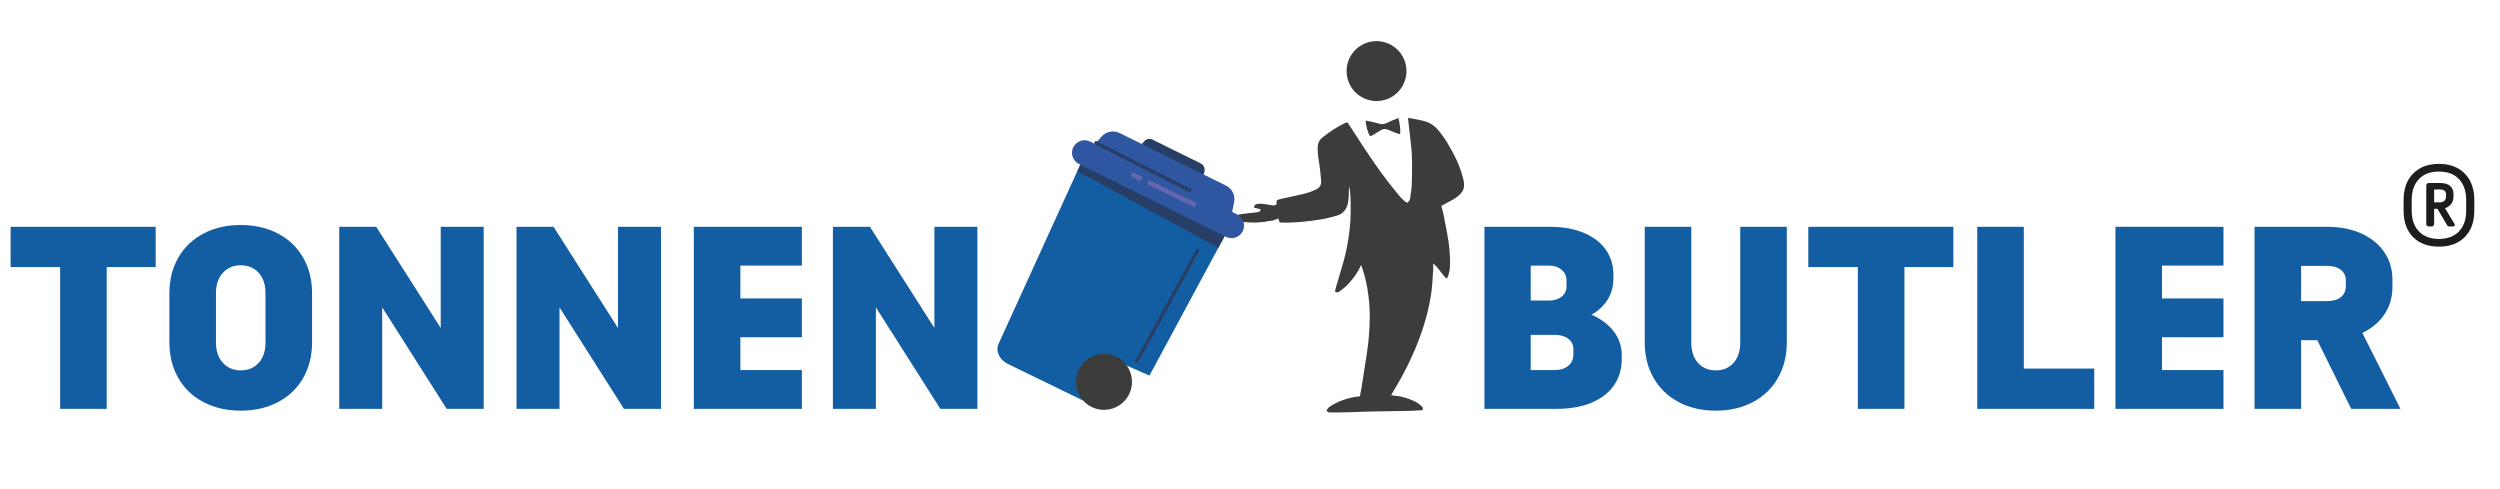
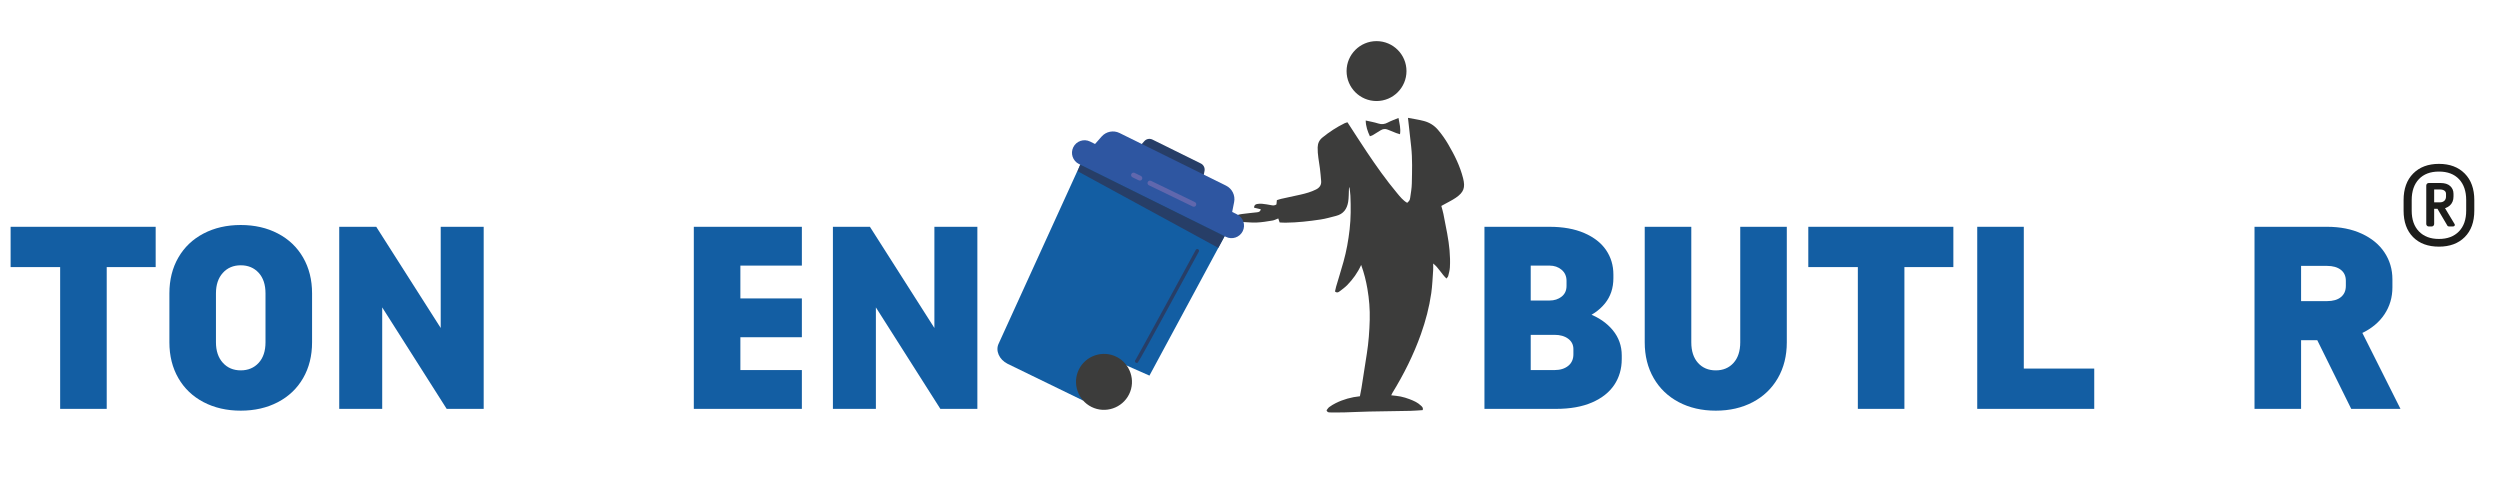
<svg xmlns="http://www.w3.org/2000/svg" id="Ebene_1" width="183.478mm" height="35.898mm" viewBox="0 0 520.094 101.758">
  <g>
    <path d="M283.175,55.121c.63,1.736,1.019,3.339,1.299,4.972.365,2.13.54,4.28.482,6.435-.065,2.355-.231,4.708-.602,7.04-.379,2.384-.738,4.769-1.115,7.153-.09.568-.214,1.132-.325,1.715-1.796.188-3.469.648-5.042,1.435-.465.233-.918.504-1.336.813-.24.177-.397.465-.562.666.178.497.537.449.842.452.991.01,1.982.014,2.972-.013,1.689-.046,3.376-.136,5.064-.172,2.854-.061,5.709-.085,8.563-.144.864-.018,1.728-.099,2.554-.15.163-.488-.113-.697-.335-.914-.68-.669-1.539-1.039-2.409-1.371-.595-.226-1.212-.413-1.835-.544-.621-.131-1.261-.169-1.964-.257.083-.172.149-.344.244-.497,2.38-3.877,4.409-7.926,5.934-12.218.985-2.772,1.734-5.61,2.151-8.519.226-1.58.28-3.186.396-4.781.031-.428.005-.86.005-1.405,1.152.914,1.735,2.172,2.767,3.13.152-.214.318-.353.36-.524.145-.591.317-1.188.351-1.79.135-2.368-.132-4.71-.558-7.036-.252-1.372-.515-2.742-.794-4.109-.109-.536-.276-1.061-.43-1.645.218-.119.415-.225.609-.333.809-.454,1.657-.854,2.418-1.377,1.652-1.136,1.991-2.111,1.502-4.05-.638-2.536-1.795-4.848-3.11-7.088-.619-1.056-1.316-2.053-2.116-2.987-.789-.922-1.769-1.527-2.91-1.832-1.059-.283-2.154-.433-3.334-.661.034.296.056.481.077.664.199,1.791.4,3.582.596,5.373.276,2.528.181,5.066.132,7.599-.019,1.012-.203,2.022-.348,3.028-.072.497-.189.622-.618,1.017-.878-.496-1.488-1.289-2.119-2.043-2.281-2.728-4.327-5.631-6.305-8.582-1.344-2.005-2.639-4.043-3.998-6.129-.176.057-.399.099-.596.196-1.654.811-3.186,1.812-4.615,2.974-.649.528-.967,1.187-.99,2.042-.04,1.47.278,2.892.462,4.333.114.892.189,1.79.263,2.687.068.83-.344,1.382-1.061,1.743-1.021.514-2.113.819-3.22,1.07-1.332.302-2.67.577-4.003.874-.306.068-.603.18-.929.279-.032.324-.06.603-.088.889-.336.241-.694.232-1.082.157-.626-.121-1.259-.226-1.894-.292-.341-.036-.698-.012-1.037.045-.361.061-.644.254-.646.767.456.108.919.218,1.407.334-.097.487-.413.585-.773.625-1.011.112-2.024.207-3.032.344-.684.093-1.385.195-1.839.817.223.53.579.795,1.147.815,1.192.042,2.386.196,3.574.157,1.123-.037,2.245-.238,3.359-.417.392-.063.761-.272,1.199-.435.079.233.166.493.282.836.404.015.832.05,1.26.045,2.44-.027,4.854-.298,7.268-.663,1.102-.167,2.142-.483,3.208-.749,1.539-.384,2.277-1.45,2.518-2.898.143-.853.112-1.736.159-2.606.009-.172.02-.343.104-.518.071.61.179,1.218.205,1.83.098,2.331.104,4.664-.16,6.984-.259,2.284-.661,4.547-1.283,6.763-.487,1.734-1.026,3.454-1.534,5.182-.097.329-.157.669-.232.994.354.31.664.194.918.001.577-.439,1.177-.865,1.676-1.384,1.131-1.176,2.099-2.48,2.851-4.142Z" fill="#3c3c3b" fill-rule="evenodd" />
    <path d="M291.251,27.926c.198-1.198-.115-2.217-.312-3.384-.82.345-1.56.592-2.236.957-.657.356-1.263.419-1.978.189-.814-.262-1.668-.402-2.607-.619.028,1.227.387,2.234.871,3.278.245-.093.439-.137.602-.233.549-.326,1.086-.671,1.629-1.006.473-.292.96-.368,1.491-.136.584.255,1.181.485,1.775.715.212.083.435.137.766.239Z" fill="#3c3c3b" fill-rule="evenodd" />
  </g>
  <g>
    <g>
      <path d="M250.073,38.143l-13.759-6.802,1.742-1.972c.425-.481,1.12-.618,1.696-.333l10.069,4.976c.577.285.89.922.765,1.553l-.513,2.579Z" fill="#273e67" />
      <path d="M230.182,74.589c.758-1.529-3.107-1.86-1.577-1.102l10.522,4.653,17.476-32.418-30.269-14.974-18.566,40.717c-.726,1.465.1,3.354,1.846,4.219l15.731,7.655,4.838-8.751Z" fill="#135ea3" />
      <path d="M255.037,49.274l-30.573-15.149c-1.292-.64-1.82-2.206-1.18-3.498h0c.64-1.292,2.206-1.82,3.498-1.18l30.573,15.149c1.292.64,1.82,2.206,1.18,3.498l-0.0 0c-.64,1.292-2.206,1.82-3.498,1.18Z" fill="#2e56a1" />
      <path d="M255.617,47.711l-30.273-14.966,3.833-4.34c.936-1.059,2.465-1.36,3.732-.734l22.154,10.949c1.269.627,1.959,2.028,1.683,3.417l-1.13,5.674Z" fill="#2e56a1" />
      <polygon points="253.453 51.564 224.195 35.624 224.733 34.258 254.761 49.137 253.453 51.564" fill="#273e67" />
      <path d="M227.085,84.663h-0c-2.871-1.423-4.056-4.936-2.634-7.807v-0c1.423-2.871,4.936-4.056,7.807-2.634h0c2.871,1.423,4.056,4.936,2.634,7.807v0c-1.423,2.871-4.936,4.056-7.807,2.634Z" fill="#3c3c3b" />
      <path d="M238.723,39.783h10.15c.274,0,.497.223.497.497v.025c0,.274-.223.497-.497.497h-10.15c-.274,0-.497-.223-.497-.497v-.025c0-.274.222-.496.496-.496Z" transform="translate(41.987 -102.302) rotate(25.86)" fill="#6067ad" />
      <path d="M236.913,37.521l-1.318-.639c-.252-.122-.358-.428-.236-.68h0c.122-.252.428-.358.68-.236l1.318.639c.252.122.358.428.236.68h0c-.122.252-.428.358-.68.236Z" fill="#6067ad" />
    </g>
-     <line x1="228.021" y1="29.714" x2="247.483" y2="39.588" fill="none" stroke="#273e67" stroke-linecap="round" stroke-linejoin="round" stroke-width=".733" />
    <path d="M236.476,75.135c.23-.178,12.603-22.962,12.603-22.962" fill="none" stroke="#273e67" stroke-linecap="round" stroke-linejoin="round" stroke-width=".733" />
  </g>
  <circle cx="286.37" cy="14.787" r="6.232" fill="#3c3c3b" />
  <g>
    <path d="M308.821,47.181h9.625v37.878h-9.625v-37.878ZM314.472,62.52h7.887c.993,0,1.831-.27,2.515-.808.683-.537,1.024-1.282,1.024-2.236v-1.056c0-.952-.342-1.718-1.024-2.298-.684-.579-1.521-.869-2.515-.869h-7.887v-8.072h7.887c2.814,0,5.226.435,7.233,1.304,2.008.87,3.519,2.05,4.533,3.54,1.014,1.49,1.521,3.188,1.521,5.092v.745c0,2.071-.59,3.83-1.77,5.278-1.18,1.45-2.774,2.537-4.781,3.261-2.009.725-4.254,1.086-6.737,1.086h-7.887v-4.967ZM315.527,76.987h7.887c1.158,0,2.101-.289,2.825-.869.724-.579,1.087-1.387,1.087-2.422v-1.056c0-.91-.363-1.635-1.087-2.173-.725-.538-1.667-.808-2.825-.808h-7.887v-5.65h7.887c2.566,0,4.915.403,7.048,1.211,2.131.807,3.818,1.966,5.061,3.477,1.241,1.512,1.862,3.261,1.862,5.247v.745c0,2.029-.518,3.819-1.552,5.371-1.035,1.553-2.577,2.774-4.626,3.664-2.05.891-4.544,1.335-7.482,1.335h-8.197v-8.072Z" fill="#135ea3" />
    <path d="M349.245,83.662c-2.235-1.18-3.974-2.846-5.216-4.998s-1.863-4.636-1.863-7.451v-24.032h9.688v24.032c0,1.821.466,3.25,1.396,4.284.932,1.035,2.163,1.553,3.695,1.553,1.531,0,2.763-.518,3.694-1.553.932-1.034,1.397-2.463,1.397-4.284v-24.032h9.687v24.032c0,2.815-.621,5.299-1.863,7.451-1.241,2.152-2.98,3.818-5.216,4.998s-4.803,1.771-7.699,1.771c-2.898,0-5.465-.591-7.7-1.771Z" fill="#135ea3" />
    <path d="M386.502,55.564h-10.308v-8.383h30.178v8.383h-10.184v29.496h-9.687v-29.496Z" fill="#135ea3" />
    <path d="M411.339,47.181h9.687v29.496h14.655v8.383h-24.342v-37.878Z" fill="#135ea3" />
-     <path d="M440.089,47.181h9.687v37.878h-9.687v-37.878ZM448.41,47.181h14.157v8.072h-14.157v-8.072ZM448.41,62.085h14.157v8.072h-14.157v-8.072ZM448.41,76.987h14.157v8.072h-14.157v-8.072Z" fill="#135ea3" />
    <path d="M469.024,47.181h9.687v37.878h-9.687v-37.878ZM477.159,62.644h6.954c1.242,0,2.205-.279,2.888-.839.683-.559,1.024-1.335,1.024-2.329v-1.056c0-.993-.352-1.759-1.056-2.298-.704-.537-1.656-.807-2.856-.807h-6.954v-8.135h6.954c2.732,0,5.133.477,7.203,1.429,2.069.952,3.653,2.256,4.75,3.911,1.097,1.656,1.646,3.52,1.646,5.589v1.677c0,2.071-.549,3.934-1.646,5.589s-2.67,2.971-4.719,3.942c-2.049.974-4.461,1.459-7.234,1.459h-6.954v-8.134ZM480.637,67.859h10.121l8.631,17.2h-10.245l-8.507-17.2Z" fill="#135ea3" />
  </g>
  <g>
    <path d="M12.514,55.565H2.207v-8.383h30.178v8.383h-10.184v29.495h-9.687v-29.495Z" fill="#135ea3" />
    <path d="M42.351,83.662c-2.257-1.18-4.006-2.846-5.247-4.998-1.242-2.152-1.863-4.636-1.863-7.451v-10.184c0-2.815.621-5.299,1.863-7.452,1.241-2.151,2.99-3.818,5.247-4.998,2.255-1.18,4.832-1.77,7.73-1.77,2.897,0,5.474.59,7.73,1.77,2.256,1.18,4.005,2.847,5.247,4.998,1.242,2.153,1.863,4.637,1.863,7.452v10.184c0,2.815-.621,5.299-1.863,7.451s-2.991,3.818-5.247,4.998c-2.257,1.18-4.833,1.771-7.73,1.771-2.898,0-5.476-.591-7.73-1.771ZM53.807,75.497c.952-1.034,1.428-2.463,1.428-4.284v-10.184c0-1.821-.476-3.25-1.428-4.285-.953-1.034-2.194-1.552-3.726-1.552-1.532,0-2.774.527-3.726,1.583-.953,1.056-1.429,2.474-1.429,4.254v10.184c0,1.78.476,3.197,1.429,4.253.951,1.056,2.193,1.584,3.726,1.584,1.531,0,2.772-.518,3.726-1.553Z" fill="#135ea3" />
    <path d="M100.625,47.182v37.878h-7.699l-13.413-21.112v21.112h-8.941v-37.878h7.7l13.412,21.05v-21.05h8.941Z" fill="#135ea3" />
-     <path d="M137.509,47.182v37.878h-7.699l-13.413-21.112v21.112h-8.941v-37.878h7.7l13.412,21.05v-21.05h8.941Z" fill="#135ea3" />
    <path d="M144.339,47.182h9.687v37.878h-9.687v-37.878ZM152.661,47.182h14.157v8.072h-14.157v-8.072ZM152.661,62.085h14.157v8.072h-14.157v-8.072ZM152.661,76.987h14.157v8.072h-14.157v-8.072Z" fill="#135ea3" />
    <path d="M203.329,47.182v37.878h-7.699l-13.413-21.112v21.112h-8.941v-37.878h7.7l13.412,21.05v-21.05h8.941Z" fill="#135ea3" />
  </g>
  <path d="M502.006,49.322c-1.312-1.327-1.968-3.158-1.968-5.495v-2.206c0-2.337.663-4.176,1.989-5.517,1.327-1.341,3.115-2.012,5.365-2.012s4.038.671,5.365,2.012c1.326,1.341,1.99,3.18,1.99,5.517v2.206c0,2.337-.664,4.168-1.99,5.495-1.327,1.326-3.115,1.99-5.365,1.99-2.278,0-4.074-.664-5.387-1.99ZM511.546,48.153c1.01-1.038,1.515-2.479,1.515-4.326v-2.206c0-1.846-.498-3.295-1.493-4.349-.995-1.053-2.387-1.579-4.175-1.579-1.789,0-3.18.526-4.175,1.579-.995,1.054-1.493,2.503-1.493,4.349v2.206c0,1.847.505,3.288,1.515,4.326,1.009,1.039,2.394,1.558,4.153,1.558,1.759,0,3.144-.519,4.153-1.558ZM504.905,46.964c-.102-.101-.151-.223-.151-.367v-8.004c0-.145.05-.267.151-.368.101-.101.223-.151.367-.151h1.125v8.523c0,.145-.051.267-.151.367-.102.102-.224.151-.368.151h-.605c-.145,0-.267-.05-.367-.151ZM505.402,42.097h2.163c.404,0,.721-.108.952-.324.23-.217.346-.512.346-.887v-.562c0-.288-.115-.512-.346-.671-.231-.158-.548-.238-.952-.238h-1.601l-.087-1.341h1.86c.866,0,1.529.209,1.99.627.462.419.692.96.692,1.623v.562c0,.778-.253,1.398-.757,1.86-.505.461-1.146.691-1.926.691h-2.422l.086-1.341ZM509.296,47.072c-.086-.028-.145-.087-.173-.173l-2.423-4.11h1.645l2.293,3.808c.086.115.093.23.021.346-.072.115-.194.173-.368.173h-.778c-.059,0-.13-.014-.217-.043Z" fill="#1d1d1b" />
</svg>